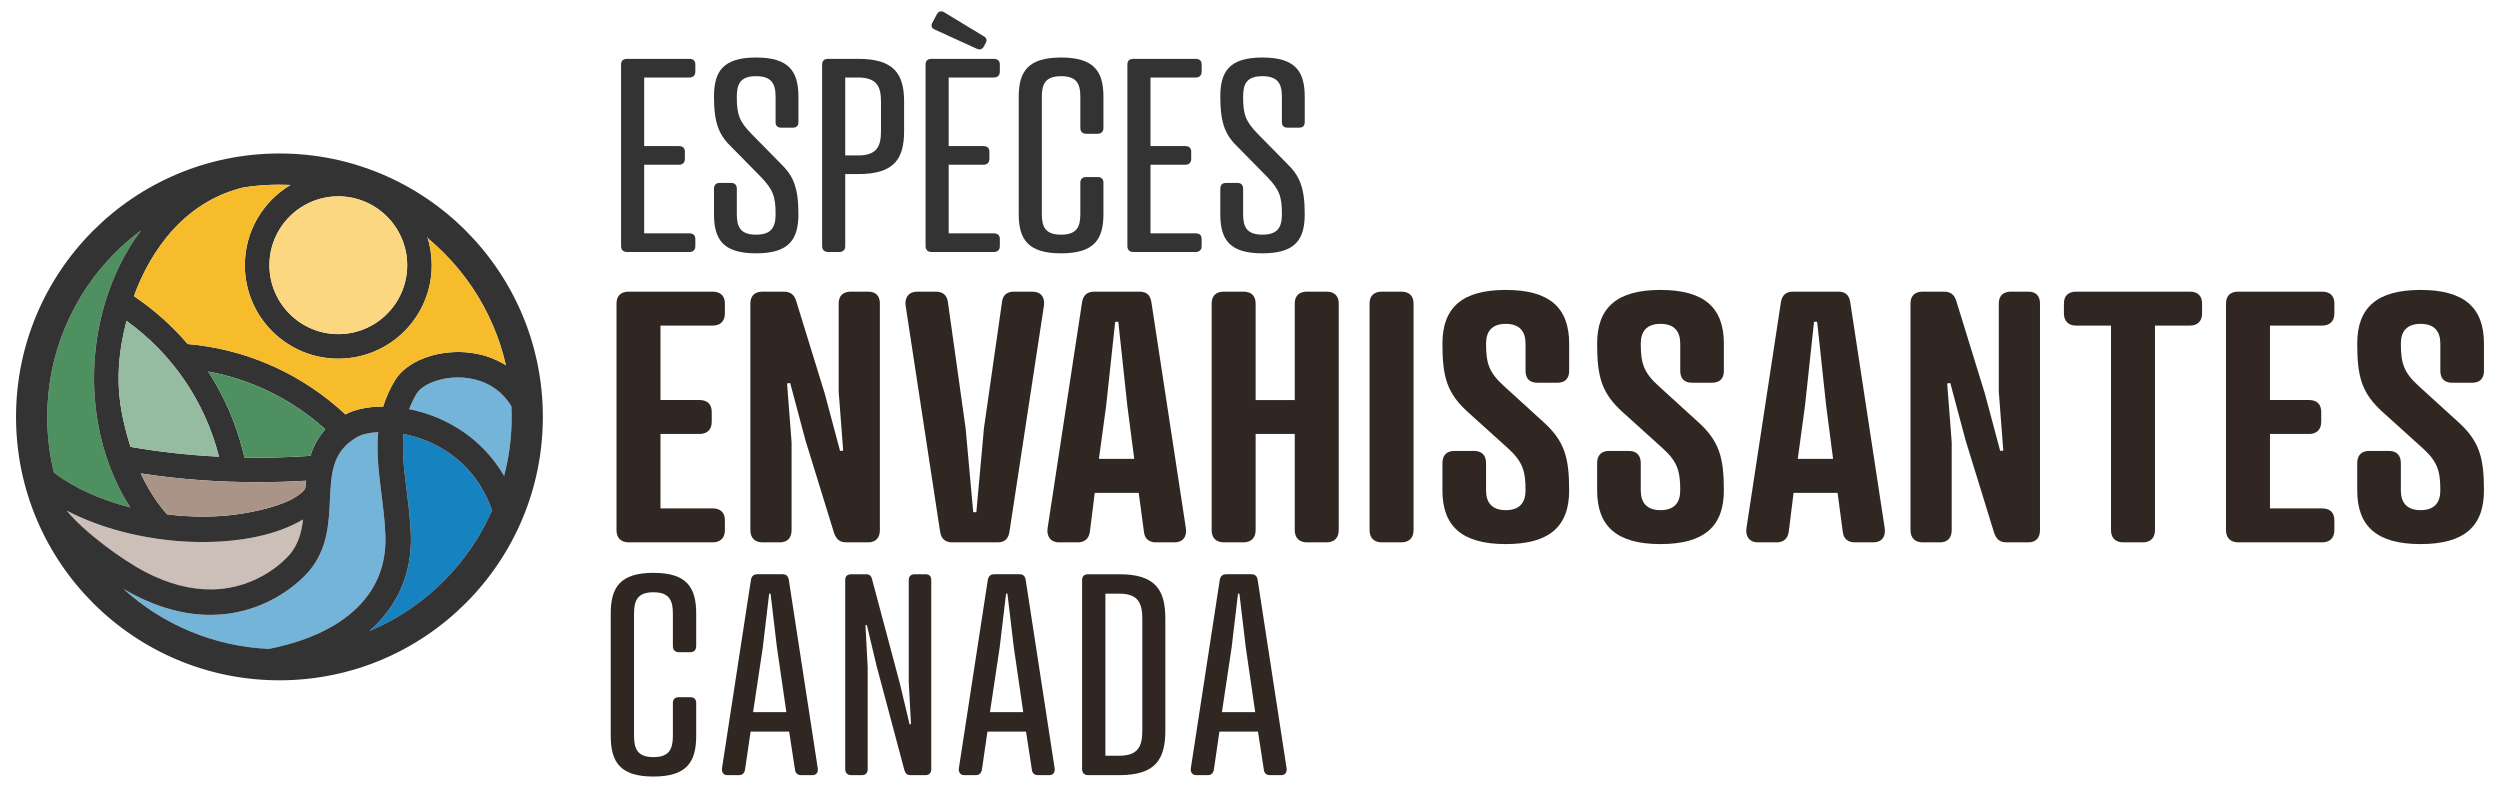
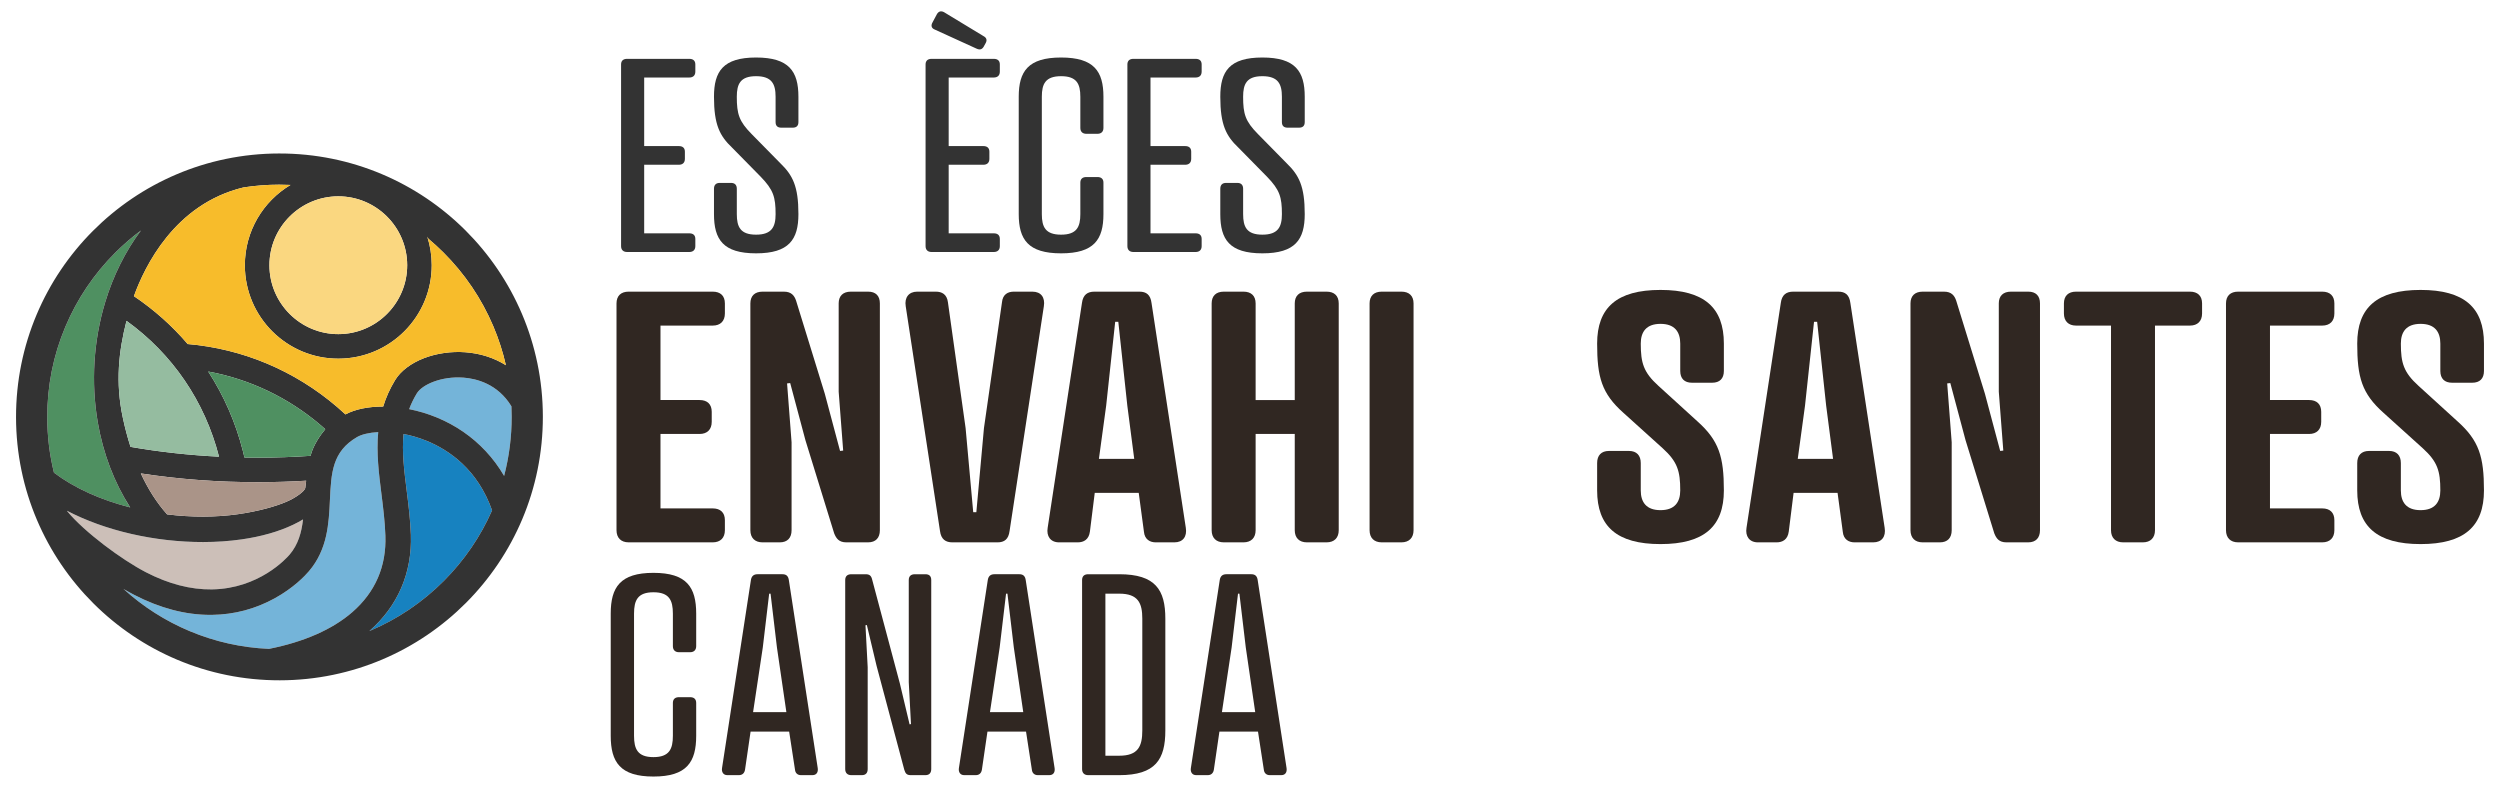
<svg xmlns="http://www.w3.org/2000/svg" id="a" viewBox="0 0 4677.17 1474.02">
  <path d="M956.82,760.16c-25.64-42.32-66.16-51.88-89.69-53.63-41.02-3.05-77.25,12.93-87.31,29.47-5.95,9.78-10.66,19.59-14.34,29.47,17.28,3.4,34.47,8.53,51.01,15.3,35.63,14.59,66.67,35.89,92.27,63.31,13.1,14.03,24.56,29.51,34.38,46.31,9.45-36.02,14.19-73.2,14.13-111.12-.01-6.4-.16-12.77-.45-19.12Z" fill="#74b4d9" />
  <path d="M830.5,1086.68c38.19-38.31,68.49-82.64,90.13-131.83-27.04-76.67-80.56-112.95-122.19-129.99-14.95-6.12-29.59-10.3-43.43-12.95-3.28,33.49,1.11,68.4,5.88,106.22,3.32,26.39,6.76,53.68,7.76,82.32,2.49,71.23-24.38,133.53-77.68,180.23.53-.22,1.05-.44,1.58-.66,51.69-21.96,98.11-53.37,137.96-93.34Z" fill="#1782c0" />
  <path d="M503.19,1213.97c65.44-13,118.73-36.38,155.79-68.6,43.18-37.54,64.06-85.74,62.05-143.26-.92-26.49-4.22-52.69-7.41-78.03-4.79-38.02-9.66-76.74-6.04-115.68-17.54.95-31.36,4.54-39.37,9.18-46.72,27.05-48.6,67.2-50.98,118.04-2.02,43.19-4.31,92.14-39.29,133.08-7.46,8.73-28.58,31.11-63.68,50.48-36.47,20.12-75.99,30.61-117.48,31.17-1.01.01-2.02.02-3.03.02-46.49.07-94.45-12.51-142.61-37.42-6.72-3.48-13.46-7.21-20.2-11.18,36.5,33.17,77.93,59.63,123.41,78.78,47.36,19.95,97.34,31.15,148.84,33.42Z" fill="#74b4d9" />
  <path d="M273.03,1070.64c42.17,21.82,83.62,32.59,123.11,32.08,88.57-1.19,140.01-58.43,145.58-64.96,16.18-18.94,22.38-41.54,25.25-66.01-5.86,3.52-12.06,6.86-18.64,9.99-27.13,12.92-59.56,22.14-96.38,27.41-22.93,3.28-47.01,4.93-71.63,4.97-44.39.07-90.53-5.08-134.84-15.27-44.12-10.15-84.64-24.79-120.17-43.25.12.27.24.54.36.81,32.29,39.03,101.86,90.7,147.35,114.24Z" fill="#ccbfb8" />
  <path d="M122.22,611.5c-22.56,53.57-33.95,110.48-33.86,169.15.06,35.32,4.28,70,12.58,103.67,37.63,28.43,86.42,50.69,142.65,65.05-29.91-46.63-50.63-100.83-60.69-159.4-12.79-74.46-7.98-152.11,13.91-224.56,15-49.63,37.87-95.39,66.93-134.27-17.12,12.75-33.35,26.8-48.61,42.11-39.85,39.98-71.11,86.49-92.91,138.26Z" fill="#4f9061" />
  <path d="M30,780.73c.43,272.17,221.41,492.46,493.58,492.04s492.46-221.41,492.04-493.58c-.43-272.17-221.41-492.46-493.58-492.04-272.17.43-492.46,221.41-492.04,493.58ZM761.81,496.01c.11,71.06-57.61,128.96-128.67,129.08s-128.96-57.61-129.08-128.67,57.61-128.96,128.67-129.08c71.06-.11,128.96,57.61,129.08,128.67ZM946.5,683.28c-21.98-13.8-47.64-22.16-75.84-24.26-26.2-1.95-53.56,1.93-77.04,10.9-24.7,9.45-44.06,24.13-54.51,41.34-9.97,16.42-17.17,32.87-22.23,49.32-28.12-.03-52.97,5.14-70.6,14.71-5.05-4.71-10.2-9.33-15.47-13.85-79.83-68.39-176.95-108.91-279.64-117.8-29-33.98-62.75-64.11-100.6-89.58,19.98-55.18,75.92-172.34,205.06-203.41,21.84-3.38,44.03-5.1,66.49-5.14,7.16-.01,14.3.16,21.4.49-51.21,30.55-85.49,86.53-85.39,150.49.15,96.54,78.53,174.67,175.07,174.52,96.54-.15,174.67-78.53,174.52-175.07-.03-18.54-2.95-36.39-8.33-53.15.72,1.27,1.42,2.55,2.08,3.84,9.67,8.11,19.03,16.66,28.05,25.65,39.98,39.85,71.38,86.27,93.34,137.96,10.08,23.73,17.96,48.12,23.62,73.04ZM236.66,600.29c85.75,61.7,146.58,150.58,173.06,254.08-56.64-2.84-112.05-9-165.51-18.32-5.55-17.27-10.33-35.35-14.35-54.16-14.27-66.71-7.75-124.78,6.8-181.6ZM581.02,852.79c-31.85,2.2-64.12,3.36-96.7,3.41-9.02.01-18.01-.08-26.99-.23-.88-3.88-1.79-7.77-2.77-11.64-13.61-53.8-35.67-104.02-65.02-149.24,77.41,14.22,150.03,48.64,211.39,101.22,2.56,2.19,5.08,4.43,7.58,6.67-9.17,10.8-22.21,29.84-26.99,47.86-.17.64-.34,1.29-.5,1.95ZM572.8,899.35c-.79,6.18-1.33,11-1.63,13.45-.67,5.4-15.98,17.63-35.49,25.99s-50.99,17.55-90.47,23.2c-41.38,5.92-87.01,5.96-132.55.35-19.42-21.7-35.75-47.5-49.21-76.62,71.19,10.93,145.33,16.53,220.94,16.41,29.73-.05,59.22-.99,88.4-2.77ZM943.13,890.39c-9.81-16.81-21.28-32.28-34.38-46.31-25.6-27.42-56.64-48.72-92.27-63.31-16.54-6.77-33.72-11.9-51.01-15.3,3.68-9.88,8.39-19.69,14.34-29.47,10.06-16.55,46.29-32.52,87.31-29.47,23.53,1.75,64.05,11.31,89.69,53.63.28,6.35.44,12.72.45,19.12.06,37.92-4.68,75.1-14.13,111.12ZM690.96,1180.68c53.31-46.7,80.17-108.99,77.68-180.23-1-28.64-4.43-55.93-7.76-82.32-4.76-37.82-9.16-72.74-5.88-106.22,13.84,2.65,28.48,6.83,43.43,12.95,41.63,17.04,95.15,53.32,122.19,129.99-21.64,49.19-51.94,93.51-90.13,131.83-39.85,39.98-86.27,71.38-137.96,93.34-.53.22-1.05.44-1.58.66ZM230.94,1101.77c6.75,3.97,13.48,7.7,20.2,11.18,48.16,24.91,96.12,37.49,142.61,37.42,1.01,0,2.02,0,3.03-.02,41.49-.56,81.02-11.04,117.48-31.17,35.1-19.37,56.22-41.75,63.68-50.48,34.98-40.94,37.27-89.89,39.29-133.08,2.38-50.84,4.26-90.99,50.98-118.04,8.01-4.64,21.83-8.23,39.37-9.18-3.62,38.94,1.25,77.66,6.04,115.68,3.19,25.34,6.49,51.55,7.41,78.03,2.01,57.51-18.87,105.71-62.05,143.26-37.06,32.22-90.35,55.6-155.79,68.6-51.5-2.27-101.48-13.47-148.84-33.42-45.48-19.15-86.91-45.61-123.41-78.78ZM125.32,955.59c35.53,18.47,76.05,33.11,120.17,43.25,44.31,10.19,90.45,15.34,134.84,15.27,24.62-.04,48.71-1.68,71.63-4.97,36.82-5.27,69.24-14.49,96.38-27.41,6.57-3.13,12.77-6.47,18.64-9.99-2.87,24.47-9.07,47.07-25.25,66.01-5.57,6.52-57.01,63.76-145.58,64.96-39.49.52-80.94-10.26-123.11-32.08-45.49-23.53-115.06-75.21-147.35-114.24-.12-.27-.24-.54-.36-.81ZM100.95,884.31c-8.31-33.68-12.53-68.35-12.58-103.67-.09-58.67,11.3-115.58,33.86-169.15,21.8-51.76,53.06-98.28,92.91-138.26,15.26-15.31,31.5-29.36,48.61-42.11-29.05,38.88-51.93,84.64-66.93,134.27-21.89,72.45-26.7,150.1-13.91,224.56,10.06,58.58,30.79,112.77,60.69,159.4-56.23-14.36-105.02-36.62-142.65-65.05Z" fill="#333" />
-   <path d="M761.81,496.01c.11,71.06-57.61,128.96-128.67,129.08s-128.96-57.61-129.08-128.67,57.61-128.96,128.67-129.08c71.06-.11,128.96,57.61,129.08,128.67Z" fill="#fad780" />
+   <path d="M761.81,496.01c.11,71.06-57.61,128.96-128.67,129.08s-128.96-57.61-129.08-128.67,57.61-128.96,128.67-129.08c71.06-.11,128.96,57.61,129.08,128.67" fill="#fad780" />
  <path d="M946.5,683.28c-21.98-13.8-47.64-22.16-75.84-24.26-26.2-1.95-53.56,1.93-77.04,10.9-24.7,9.45-44.06,24.13-54.51,41.34-9.97,16.42-17.17,32.87-22.23,49.32-28.12-.03-52.97,5.14-70.6,14.71-5.05-4.71-10.2-9.33-15.47-13.85-79.83-68.39-176.95-108.91-279.64-117.8-29-33.98-62.75-64.11-100.6-89.58,19.98-55.18,75.92-172.34,205.06-203.41,21.84-3.38,44.03-5.1,66.49-5.14,7.16-.01,14.3.16,21.4.49-51.21,30.55-85.49,86.53-85.39,150.49.15,96.54,78.53,174.67,175.07,174.52,96.54-.15,174.67-78.53,174.52-175.07-.03-18.54-2.95-36.39-8.33-53.15.72,1.27,1.42,2.55,2.08,3.84,9.67,8.11,19.03,16.66,28.05,25.65,39.98,39.85,71.38,86.27,93.34,137.96,10.08,23.73,17.96,48.12,23.62,73.04Z" fill="#f7bc2b" />
  <path d="M236.66,600.29c85.75,61.7,146.58,150.58,173.06,254.08-56.64-2.84-112.05-9-165.51-18.32-5.55-17.27-10.33-35.35-14.35-54.16-14.27-66.71-7.75-124.78,6.8-181.6Z" fill="#95bca0" />
  <path d="M581.02,852.79c-31.85,2.2-64.12,3.36-96.7,3.41-9.02.01-18.01-.08-26.99-.23-.88-3.88-1.79-7.77-2.77-11.64-13.61-53.8-35.67-104.02-65.02-149.24,77.41,14.22,150.03,48.64,211.39,101.22,2.56,2.19,5.08,4.43,7.58,6.67-9.17,10.8-22.21,29.84-26.99,47.86-.17.64-.34,1.29-.5,1.95Z" fill="#4f9061" />
  <path d="M572.8,899.35c-.79,6.18-1.33,11-1.63,13.45-.67,5.4-15.98,17.63-35.49,25.99s-50.99,17.55-90.47,23.2c-41.38,5.92-87.01,5.96-132.55.35-19.42-21.7-35.75-47.5-49.21-76.62,71.19,10.93,145.33,16.53,220.94,16.41,29.73-.05,59.22-.99,88.4-2.77Z" fill="#aa9488" />
  <path d="M1289.56,110.09c7.2,0,11.32,3.49,11.32,10.48v13.48c0,6.99-4.12,10.98-11.32,10.98h-84.39v128.28h64.84c7.2,0,11.32,3.49,11.32,10.48v13.48c0,6.99-4.12,10.98-11.32,10.98h-64.84v128.28h84.39c7.2,0,11.32,3.49,11.32,10.48v13.48c0,6.99-4.12,10.98-11.32,10.98h-116.29c-7.2,0-11.32-3.99-11.32-10.98V120.57c0-6.99,4.12-10.48,11.32-10.48h116.29Z" fill="#333" />
  <path d="M1406.26,250.85l53.52,54.41c23.16,22.46,33.96,42.92,33.96,95.33,0,47.42-17.5,73.37-79.24,73.37s-78.73-25.95-78.73-73.37v-47.42c0-6.99,3.6-10.98,10.81-10.98h21.1c7.2,0,10.81,3.99,10.81,10.98v47.42c0,23.96,6.69,38.43,36.02,38.43s36.53-14.48,36.53-38.43c0-31.95-4.12-45.42-27.79-69.88l-53.52-54.41c-23.16-21.96-33.96-42.92-33.96-95.33,0-47.42,16.98-73.37,78.73-73.37s79.24,25.96,79.24,73.37v47.42c0,6.99-3.6,10.48-10.81,10.48h-21.1c-7.2,0-10.81-3.49-10.81-10.48v-47.42c0-23.96-7.2-38.43-36.53-38.43s-36.02,14.47-36.02,38.43c0,32.44,4.12,45.92,27.79,69.88Z" fill="#333" />
-   <path d="M1581.32,325.72v134.76c0,6.99-4.12,10.98-11.32,10.98h-20.58c-7.2,0-11.32-3.99-11.32-10.98V120.57c0-6.99,4.12-10.48,11.32-10.48h56.09c67.41,0,85.93,28.45,85.93,79.86v55.4c0,51.91-18.52,80.36-85.93,80.36h-24.18ZM1605.5,290.78c34.99,0,42.71-16.97,42.71-45.42v-55.4c0-27.95-7.72-44.92-42.71-44.92h-24.18v145.75h24.18Z" fill="#333" />
  <path d="M1859.23,110.09c7.2,0,11.32,3.49,11.32,10.48v13.48c0,6.99-4.12,10.98-11.32,10.98h-84.39v128.28h64.84c7.2,0,11.32,3.49,11.32,10.48v13.48c0,6.99-4.12,10.98-11.32,10.98h-64.84v128.28h84.39c7.2,0,11.32,3.49,11.32,10.48v13.48c0,6.99-4.12,10.98-11.32,10.98h-116.29c-7.2,0-11.32-3.99-11.32-10.98V120.57c0-6.99,4.12-10.48,11.32-10.48h116.29ZM1748.6,55.19c-6.17-2.5-7.2-7.49-4.12-12.98l8.23-15.47c3.09-5.49,7.72-6.99,13.38-3.99l74.1,44.92c5.66,2.99,6.69,7.49,4.12,12.48l-4.12,7.49c-3.09,4.99-7.2,5.99-12.86,3.49l-78.73-35.94Z" fill="#333" />
  <path d="M2064.39,239.37c0,6.99-4.12,10.98-11.32,10.98h-20.58c-7.2,0-11.32-3.99-11.32-10.98v-58.4c0-23.96-6.69-38.43-36.02-38.43s-36.02,14.47-36.02,38.43v219.62c0,23.96,6.69,38.43,36.02,38.43s36.02-14.48,36.02-38.43v-58.9c0-6.99,4.12-10.48,11.32-10.48h20.58c7.2,0,11.32,3.49,11.32,10.48v58.9c0,47.42-17.5,73.37-79.24,73.37s-79.24-25.95-79.24-73.37v-219.62c0-47.42,17.5-73.37,79.24-73.37s79.24,25.96,79.24,73.37v58.4Z" fill="#333" />
  <path d="M2236.81,110.09c7.2,0,11.32,3.49,11.32,10.48v13.48c0,6.99-4.12,10.98-11.32,10.98h-84.39v128.28h64.84c7.2,0,11.32,3.49,11.32,10.48v13.48c0,6.99-4.12,10.98-11.32,10.98h-64.84v128.28h84.39c7.2,0,11.32,3.49,11.32,10.48v13.48c0,6.99-4.12,10.98-11.32,10.98h-116.29c-7.2,0-11.32-3.99-11.32-10.98V120.57c0-6.99,4.12-10.48,11.32-10.48h116.29Z" fill="#333" />
  <path d="M2353.51,250.85l53.52,54.41c23.16,22.46,33.96,42.92,33.96,95.33,0,47.42-17.5,73.37-79.24,73.37s-78.73-25.95-78.73-73.37v-47.42c0-6.99,3.6-10.98,10.81-10.98h21.1c7.2,0,10.81,3.99,10.81,10.98v47.42c0,23.96,6.69,38.43,36.02,38.43s36.53-14.48,36.53-38.43c0-31.95-4.12-45.42-27.79-69.88l-53.52-54.41c-23.16-21.96-33.96-42.92-33.96-95.33,0-47.42,16.98-73.37,78.73-73.37s79.24,25.96,79.24,73.37v47.42c0,6.99-3.6,10.48-10.81,10.48h-21.1c-7.2,0-10.81-3.49-10.81-10.48v-47.42c0-23.96-7.2-38.43-36.53-38.43s-36.02,14.47-36.02,38.43c0,32.44,4.12,45.92,27.79,69.88Z" fill="#333" />
  <path d="M1302.49,1208.78c0,7.27-4.15,11.42-11.42,11.42h-20.77c-7.27,0-11.42-4.15-11.42-11.42v-60.74c0-24.92-6.75-39.98-36.34-39.98s-36.34,15.06-36.34,39.98v228.44c0,24.92,6.75,39.98,36.34,39.98s36.34-15.06,36.34-39.98v-61.26c0-7.27,4.15-10.9,11.42-10.9h20.77c7.27,0,11.42,3.63,11.42,10.9v61.26c0,49.32-17.65,76.32-79.95,76.32s-79.95-27-79.95-76.32v-228.44c0-49.32,17.65-76.32,79.95-76.32s79.95,27,79.95,76.32v60.74Z" fill="#302722" />
  <path d="M1487.31,1439.81l-10.9-71.13h-72.16l-10.38,71.13c-1.04,6.75-5.19,10.38-11.42,10.38h-21.8c-7.27,0-10.9-5.71-9.86-12.98l53.99-351.48c1.04-7.79,5.19-11.42,12.46-11.42h46.72c7.27,0,10.9,3.63,11.94,11.42l54,351.48c1.04,7.79-2.6,12.98-9.87,12.98h-21.81c-5.71,0-10.38-3.63-10.9-10.38ZM1408.91,1332.34h62.3l-17.65-120.97-11.94-100.72h-2.6l-11.94,100.72-18.17,120.97Z" fill="#302722" />
  <path d="M1700.17,1085.22c0-7.27,4.15-10.9,11.42-10.9h19.73c7.27,0,10.9,3.63,10.9,10.9v353.55c0,7.27-3.64,11.42-10.9,11.42h-27.52c-7.27,0-9.86-3.12-11.94-9.86l-51.92-194.69-18.17-76.32-2.6.52,4.15,78.39v190.54c0,7.27-3.63,11.42-10.9,11.42h-19.73c-7.27,0-11.42-4.15-11.42-11.42v-353.55c0-7.27,4.15-10.9,11.42-10.9h27c7.27,0,10.38,3.12,11.94,9.86l51.92,194.69,18.17,76.32,2.6-.52-4.15-78.39v-191.05Z" fill="#302722" />
  <path d="M1930.47,1439.81l-10.9-71.13h-72.16l-10.38,71.13c-1.04,6.75-5.19,10.38-11.42,10.38h-21.8c-7.27,0-10.9-5.71-9.86-12.98l53.99-351.48c1.04-7.79,5.19-11.42,12.46-11.42h46.72c7.27,0,10.9,3.63,11.94,11.42l53.99,351.48c1.04,7.79-2.6,12.98-9.86,12.98h-21.81c-5.71,0-10.38-3.63-10.9-10.38ZM1852.08,1332.34h62.3l-17.65-120.97-11.94-100.72h-2.6l-11.94,100.72-18.17,120.97Z" fill="#302722" />
  <path d="M2035.86,1450.19c-7.27,0-11.42-4.15-11.42-11.42v-353.55c0-7.27,4.15-10.9,11.42-10.9h58.15c68.01,0,86.18,29.59,86.18,83.07v209.23c0,53.99-18.17,83.59-86.18,83.59h-58.15ZM2094.01,1413.85c35.3,0,43.09-17.65,43.09-47.24v-209.23c0-29.07-7.79-46.72-43.09-46.72h-25.96v303.19h25.96Z" fill="#302722" />
  <path d="M2364.44,1439.81l-10.9-71.13h-72.16l-10.38,71.13c-1.04,6.75-5.19,10.38-11.42,10.38h-21.8c-7.27,0-10.9-5.71-9.86-12.98l53.99-351.48c1.04-7.79,5.19-11.42,12.46-11.42h46.72c7.27,0,10.9,3.63,11.94,11.42l53.99,351.48c1.04,7.79-2.6,12.98-9.86,12.98h-21.81c-5.71,0-10.38-3.63-10.9-10.38ZM2286.05,1332.34h62.3l-17.65-120.97-11.94-100.72h-2.6l-11.94,100.72-18.17,120.97Z" fill="#302722" />
  <path d="M1333.5,545.64c14.25,0,22.67,7.77,22.67,22.03v18.79c0,14.25-8.42,22.67-22.67,22.67h-97.82v139.28h73.2c14.25,0,22.67,7.77,22.67,22.03v18.79c0,14.25-8.42,22.67-22.67,22.67h-73.2v139.28h97.82c14.25,0,22.67,7.77,22.67,22.03v18.79c0,14.25-8.42,22.67-22.67,22.67h-157.42c-14.25,0-22.67-8.42-22.67-22.67v-424.32c0-14.25,8.42-22.03,22.67-22.03h157.42Z" fill="#302722" />
  <path d="M1569.04,567.67c0-14.25,8.42-22.03,22.67-22.03h32.39c14.25,0,22.02,7.77,22.02,22.03v424.32c0,14.25-7.77,22.67-22.02,22.67h-40.81c-13.6,0-18.78-7.13-22.67-16.84l-53.77-174.27-28.5-106.89-5.83.65,8.42,110.13v164.55c0,14.25-7.77,22.67-22.03,22.67h-32.39c-14.25,0-22.67-8.42-22.67-22.67v-424.32c0-14.25,8.42-22.03,22.67-22.03h40.17c13.6,0,19.43,7.13,22.67,16.84l53.77,174.26,28.51,106.89,5.83-.65-8.42-110.13v-165.19Z" fill="#302722" />
  <path d="M1773.48,565.73l33.04,235.16,14.25,157.42h5.83l14.25-157.42,33.69-235.16c1.3-14.9,11.01-20.08,22.03-20.08h34.98c16.2,0,23.97,11.01,21.38,27.21l-64.13,420.44c-1.94,15.55-9.72,21.38-22.67,21.38h-84.22c-12.96,0-21.38-5.83-23.32-21.38l-64.13-420.44c-2.59-16.2,5.83-27.21,21.38-27.21h34.98c11.01,0,20.73,4.54,22.67,20.08Z" fill="#302722" />
  <path d="M2140.13,994.59l-9.72-72.56h-82.27l-9.07,72.56c-1.94,14.9-11.66,20.08-22.67,20.08h-34.98c-16.2,0-23.97-11.66-21.38-27.21l64.13-420.44c1.94-15.55,10.37-21.38,23.32-21.38h84.22c12.96,0,20.73,5.83,22.67,21.38l64.13,420.44c2.59,16.2-5.18,27.21-21.38,27.21h-34.98c-10.37,0-20.73-5.18-22.03-20.08ZM2055.92,858.54h66.08l-12.96-99.77-16.84-156.77h-5.83l-16.85,156.77-13.6,99.77Z" fill="#302722" />
  <path d="M2349.11,748.41h73.2v-180.74c0-14.25,8.42-22.03,22.67-22.03h36.93c14.25,0,22.68,7.77,22.68,22.03v424.32c0,14.25-8.42,22.67-22.68,22.67h-36.93c-14.25,0-22.67-8.42-22.67-22.67v-180.1h-73.2v180.1c0,14.25-8.42,22.67-22.67,22.67h-36.93c-14.25,0-22.67-8.42-22.67-22.67v-424.32c0-14.25,8.42-22.03,22.67-22.03h36.93c14.25,0,22.67,7.77,22.67,22.03v180.74Z" fill="#302722" />
  <path d="M2644.57,991.99c0,14.25-8.42,22.67-22.67,22.67h-36.93c-14.25,0-22.67-8.42-22.67-22.67v-424.32c0-14.25,8.42-22.03,22.67-22.03h36.93c14.25,0,22.67,7.77,22.67,22.03v424.32Z" fill="#302722" />
-   <path d="M2813.25,721.85l72.56,66.08c40.81,36.28,49.88,66.73,49.88,129.57,0,67.37-36.93,100.41-118.55,100.41s-118.55-33.04-118.55-100.41v-51.18c0-14.25,7.77-22.67,22.03-22.67h37.57c14.25,0,22.03,8.42,22.03,22.67v51.18c0,22.03,10.37,36.93,36.93,36.93s36.93-14.9,36.93-36.93c0-36.28-5.18-53.77-33.04-79.03l-73.2-66.08c-40.81-36.28-49.24-66.73-49.24-129.56,0-67.37,36.93-100.41,118.55-100.41s118.55,33.04,118.55,100.41v51.18c0,14.25-7.77,22.03-22.02,22.03h-37.57c-14.25,0-22.03-7.77-22.03-22.03v-51.18c0-22.03-10.36-36.93-36.93-36.93s-36.93,14.9-36.93,36.93c0,36.28,5.18,53.77,33.04,79.03Z" fill="#302722" />
  <path d="M3102.69,721.85l72.56,66.08c40.81,36.28,49.88,66.73,49.88,129.57,0,67.37-36.93,100.41-118.55,100.41s-118.55-33.04-118.55-100.41v-51.18c0-14.25,7.77-22.67,22.03-22.67h37.57c14.25,0,22.03,8.42,22.03,22.67v51.18c0,22.03,10.37,36.93,36.93,36.93s36.93-14.9,36.93-36.93c0-36.28-5.18-53.77-33.04-79.03l-73.2-66.08c-40.81-36.28-49.24-66.73-49.24-129.56,0-67.37,36.93-100.41,118.55-100.41s118.55,33.04,118.55,100.41v51.18c0,14.25-7.77,22.03-22.02,22.03h-37.57c-14.25,0-22.03-7.77-22.03-22.03v-51.18c0-22.03-10.36-36.93-36.93-36.93s-36.93,14.9-36.93,36.93c0,36.28,5.18,53.77,33.04,79.03Z" fill="#302722" />
  <path d="M3447.57,994.59l-9.72-72.56h-82.27l-9.07,72.56c-1.94,14.9-11.66,20.08-22.67,20.08h-34.98c-16.2,0-23.97-11.66-21.38-27.21l64.13-420.44c1.94-15.55,10.37-21.38,23.32-21.38h84.22c12.96,0,20.73,5.83,22.67,21.38l64.13,420.44c2.59,16.2-5.18,27.21-21.38,27.21h-34.98c-10.37,0-20.73-5.18-22.03-20.08ZM3363.36,858.54h66.08l-12.96-99.77-16.84-156.77h-5.83l-16.85,156.77-13.6,99.77Z" fill="#302722" />
  <path d="M3739.47,567.67c0-14.25,8.42-22.03,22.67-22.03h32.39c14.25,0,22.02,7.77,22.02,22.03v424.32c0,14.25-7.77,22.67-22.02,22.67h-40.81c-13.6,0-18.79-7.13-22.67-16.84l-53.77-174.27-28.5-106.89-5.83.65,8.42,110.13v164.55c0,14.25-7.77,22.67-22.03,22.67h-32.39c-14.25,0-22.67-8.42-22.67-22.67v-424.32c0-14.25,8.42-22.03,22.67-22.03h40.17c13.6,0,19.43,7.13,22.67,16.84l53.77,174.26,28.51,106.89,5.83-.65-8.42-110.13v-165.19Z" fill="#302722" />
  <path d="M4031.69,609.13v382.86c0,14.25-8.42,22.67-22.67,22.67h-36.93c-14.25,0-22.68-8.42-22.68-22.67v-382.86h-65.43c-14.25,0-22.67-8.42-22.67-22.67v-18.79c0-14.25,8.42-22.03,22.67-22.03h213.13c14.25,0,22.67,7.77,22.67,22.03v18.79c0,14.25-8.42,22.67-22.67,22.67h-65.43Z" fill="#302722" />
  <path d="M4344.64,545.64c14.25,0,22.67,7.77,22.67,22.03v18.79c0,14.25-8.42,22.67-22.67,22.67h-97.82v139.28h73.2c14.25,0,22.67,7.77,22.67,22.03v18.79c0,14.25-8.42,22.67-22.67,22.67h-73.2v139.28h97.82c14.25,0,22.67,7.77,22.67,22.03v18.79c0,14.25-8.42,22.67-22.67,22.67h-157.42c-14.25,0-22.68-8.42-22.68-22.67v-424.32c0-14.25,8.42-22.03,22.68-22.03h157.42Z" fill="#302722" />
  <path d="M4524.72,721.85l72.56,66.08c40.81,36.28,49.88,66.73,49.88,129.57,0,67.37-36.93,100.41-118.55,100.41s-118.55-33.04-118.55-100.41v-51.18c0-14.25,7.77-22.67,22.03-22.67h37.57c14.25,0,22.03,8.42,22.03,22.67v51.18c0,22.03,10.37,36.93,36.93,36.93s36.93-14.9,36.93-36.93c0-36.28-5.18-53.77-33.04-79.03l-73.2-66.08c-40.81-36.28-49.24-66.73-49.24-129.56,0-67.37,36.93-100.41,118.55-100.41s118.55,33.04,118.55,100.41v51.18c0,14.25-7.77,22.03-22.02,22.03h-37.57c-14.25,0-22.03-7.77-22.03-22.03v-51.18c0-22.03-10.36-36.93-36.93-36.93s-36.93,14.9-36.93,36.93c0,36.28,5.18,53.77,33.04,79.03Z" fill="#302722" />
</svg>